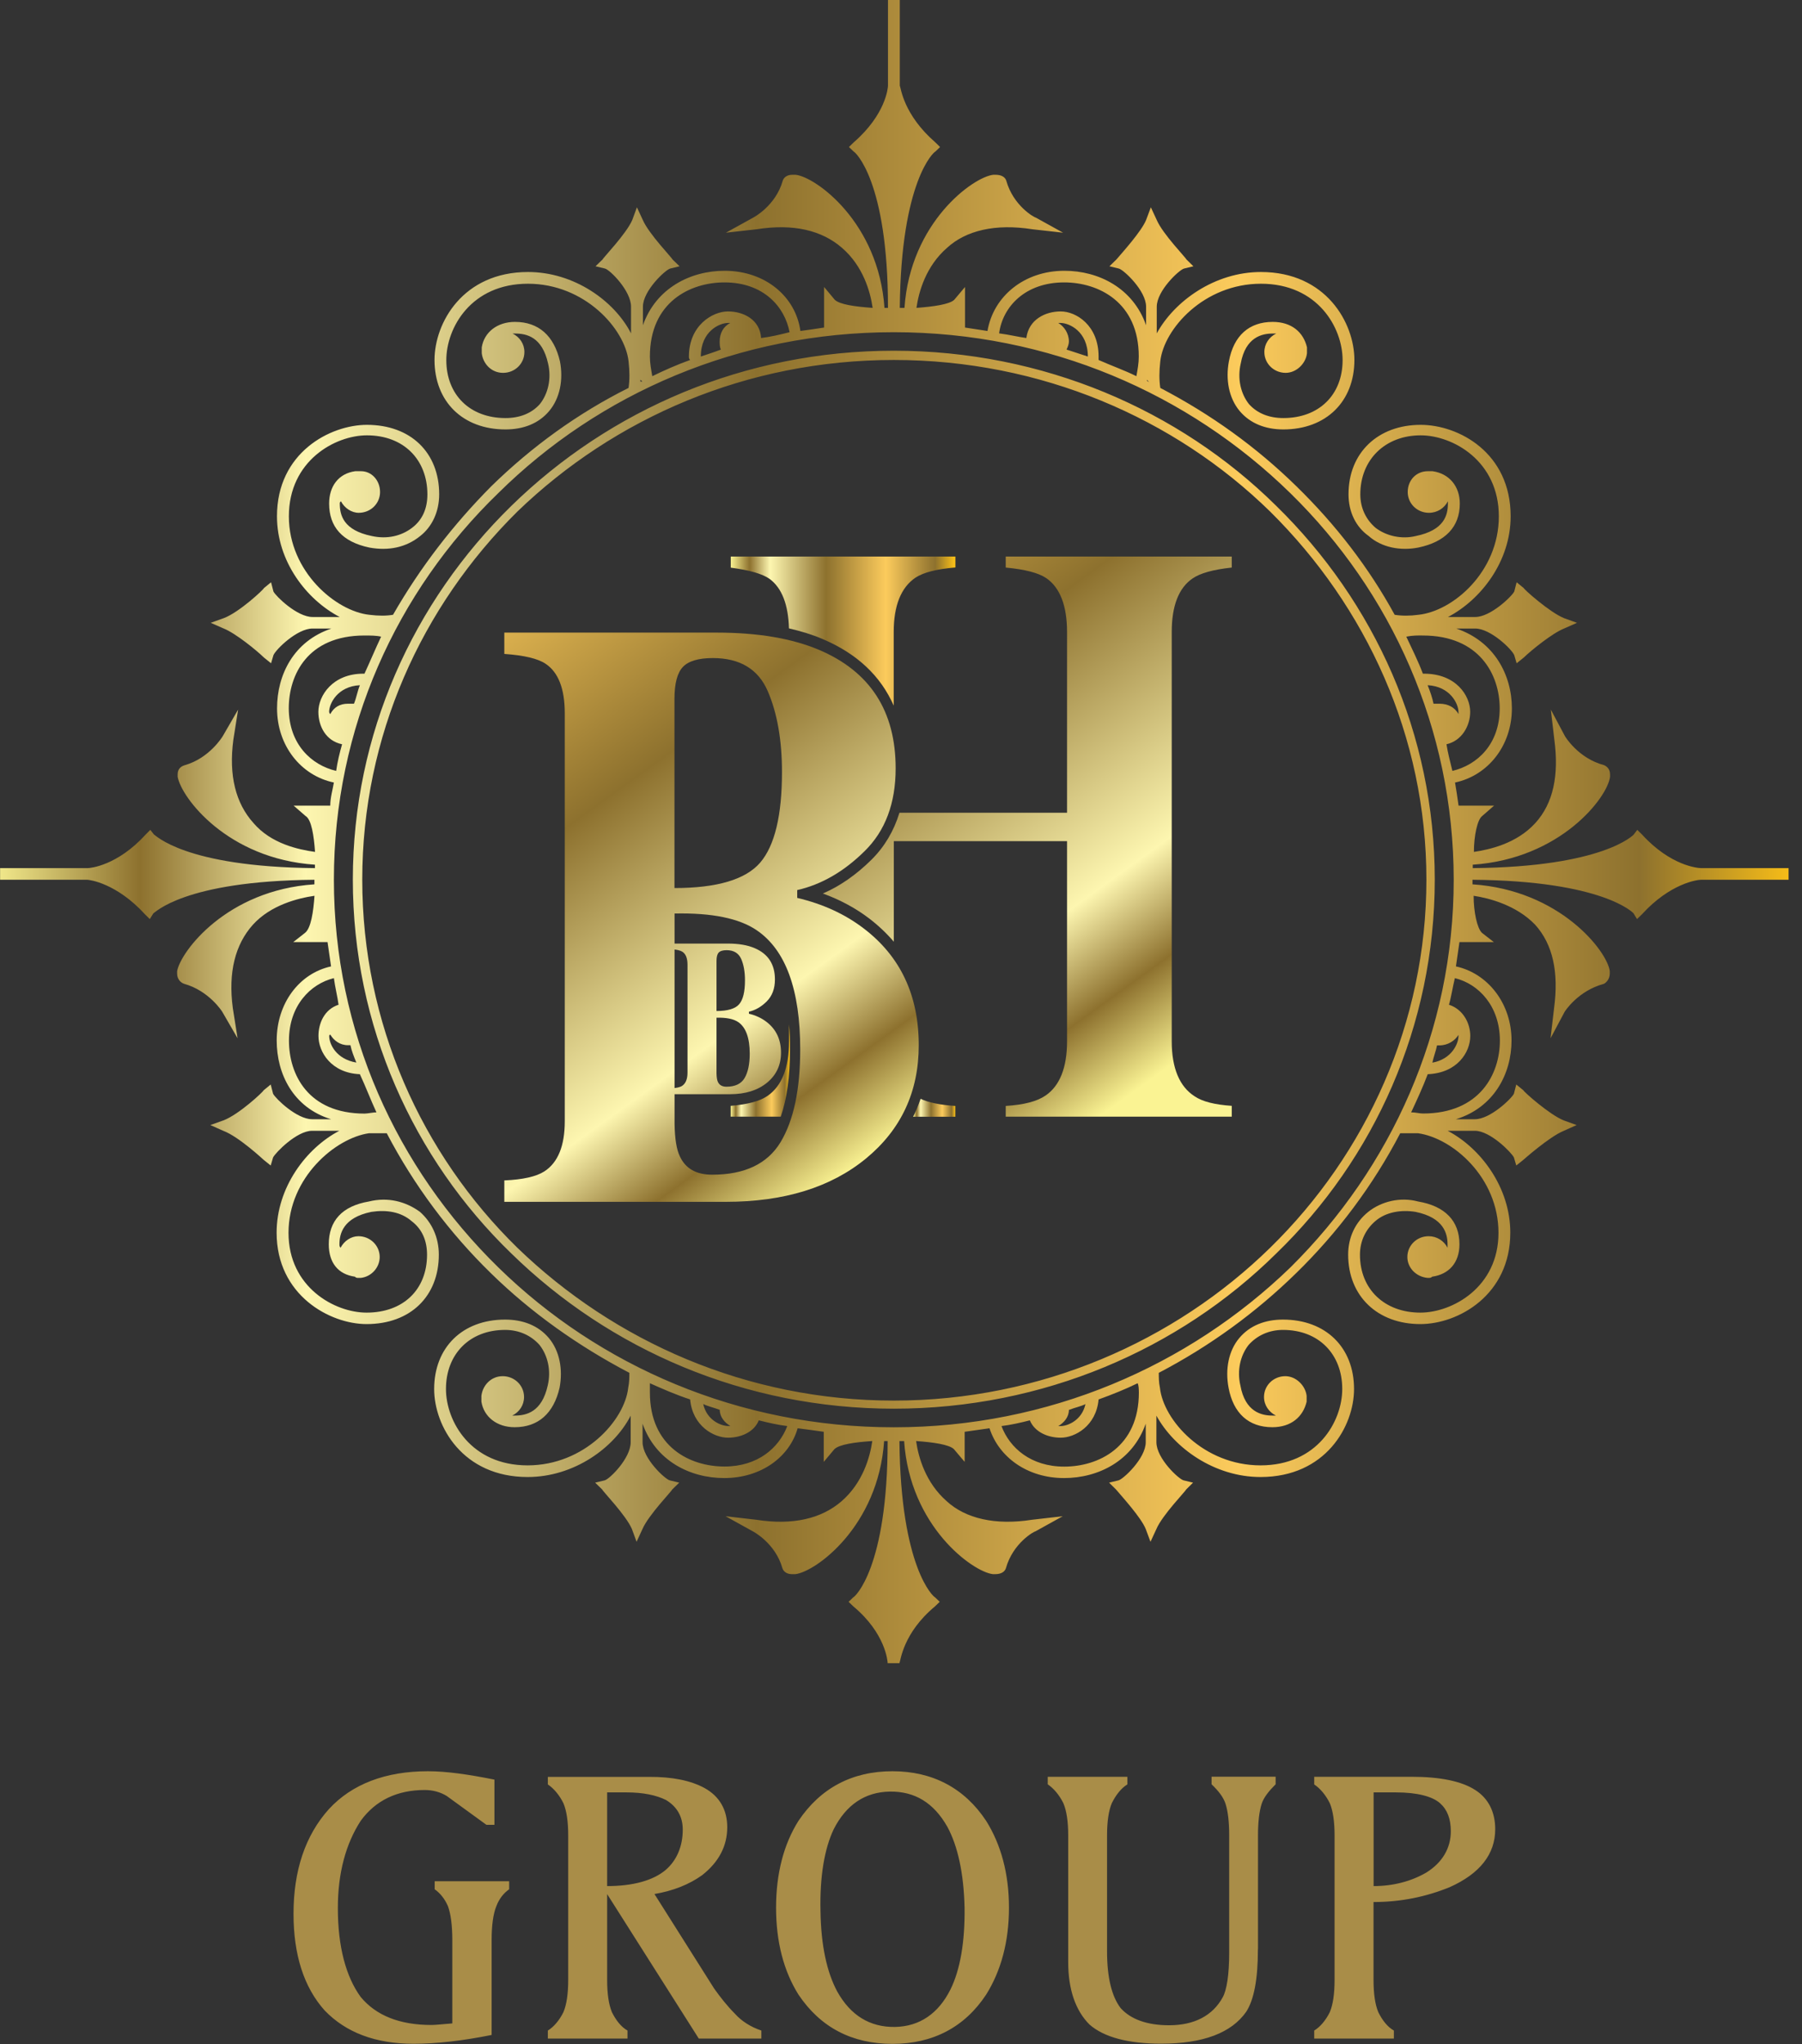
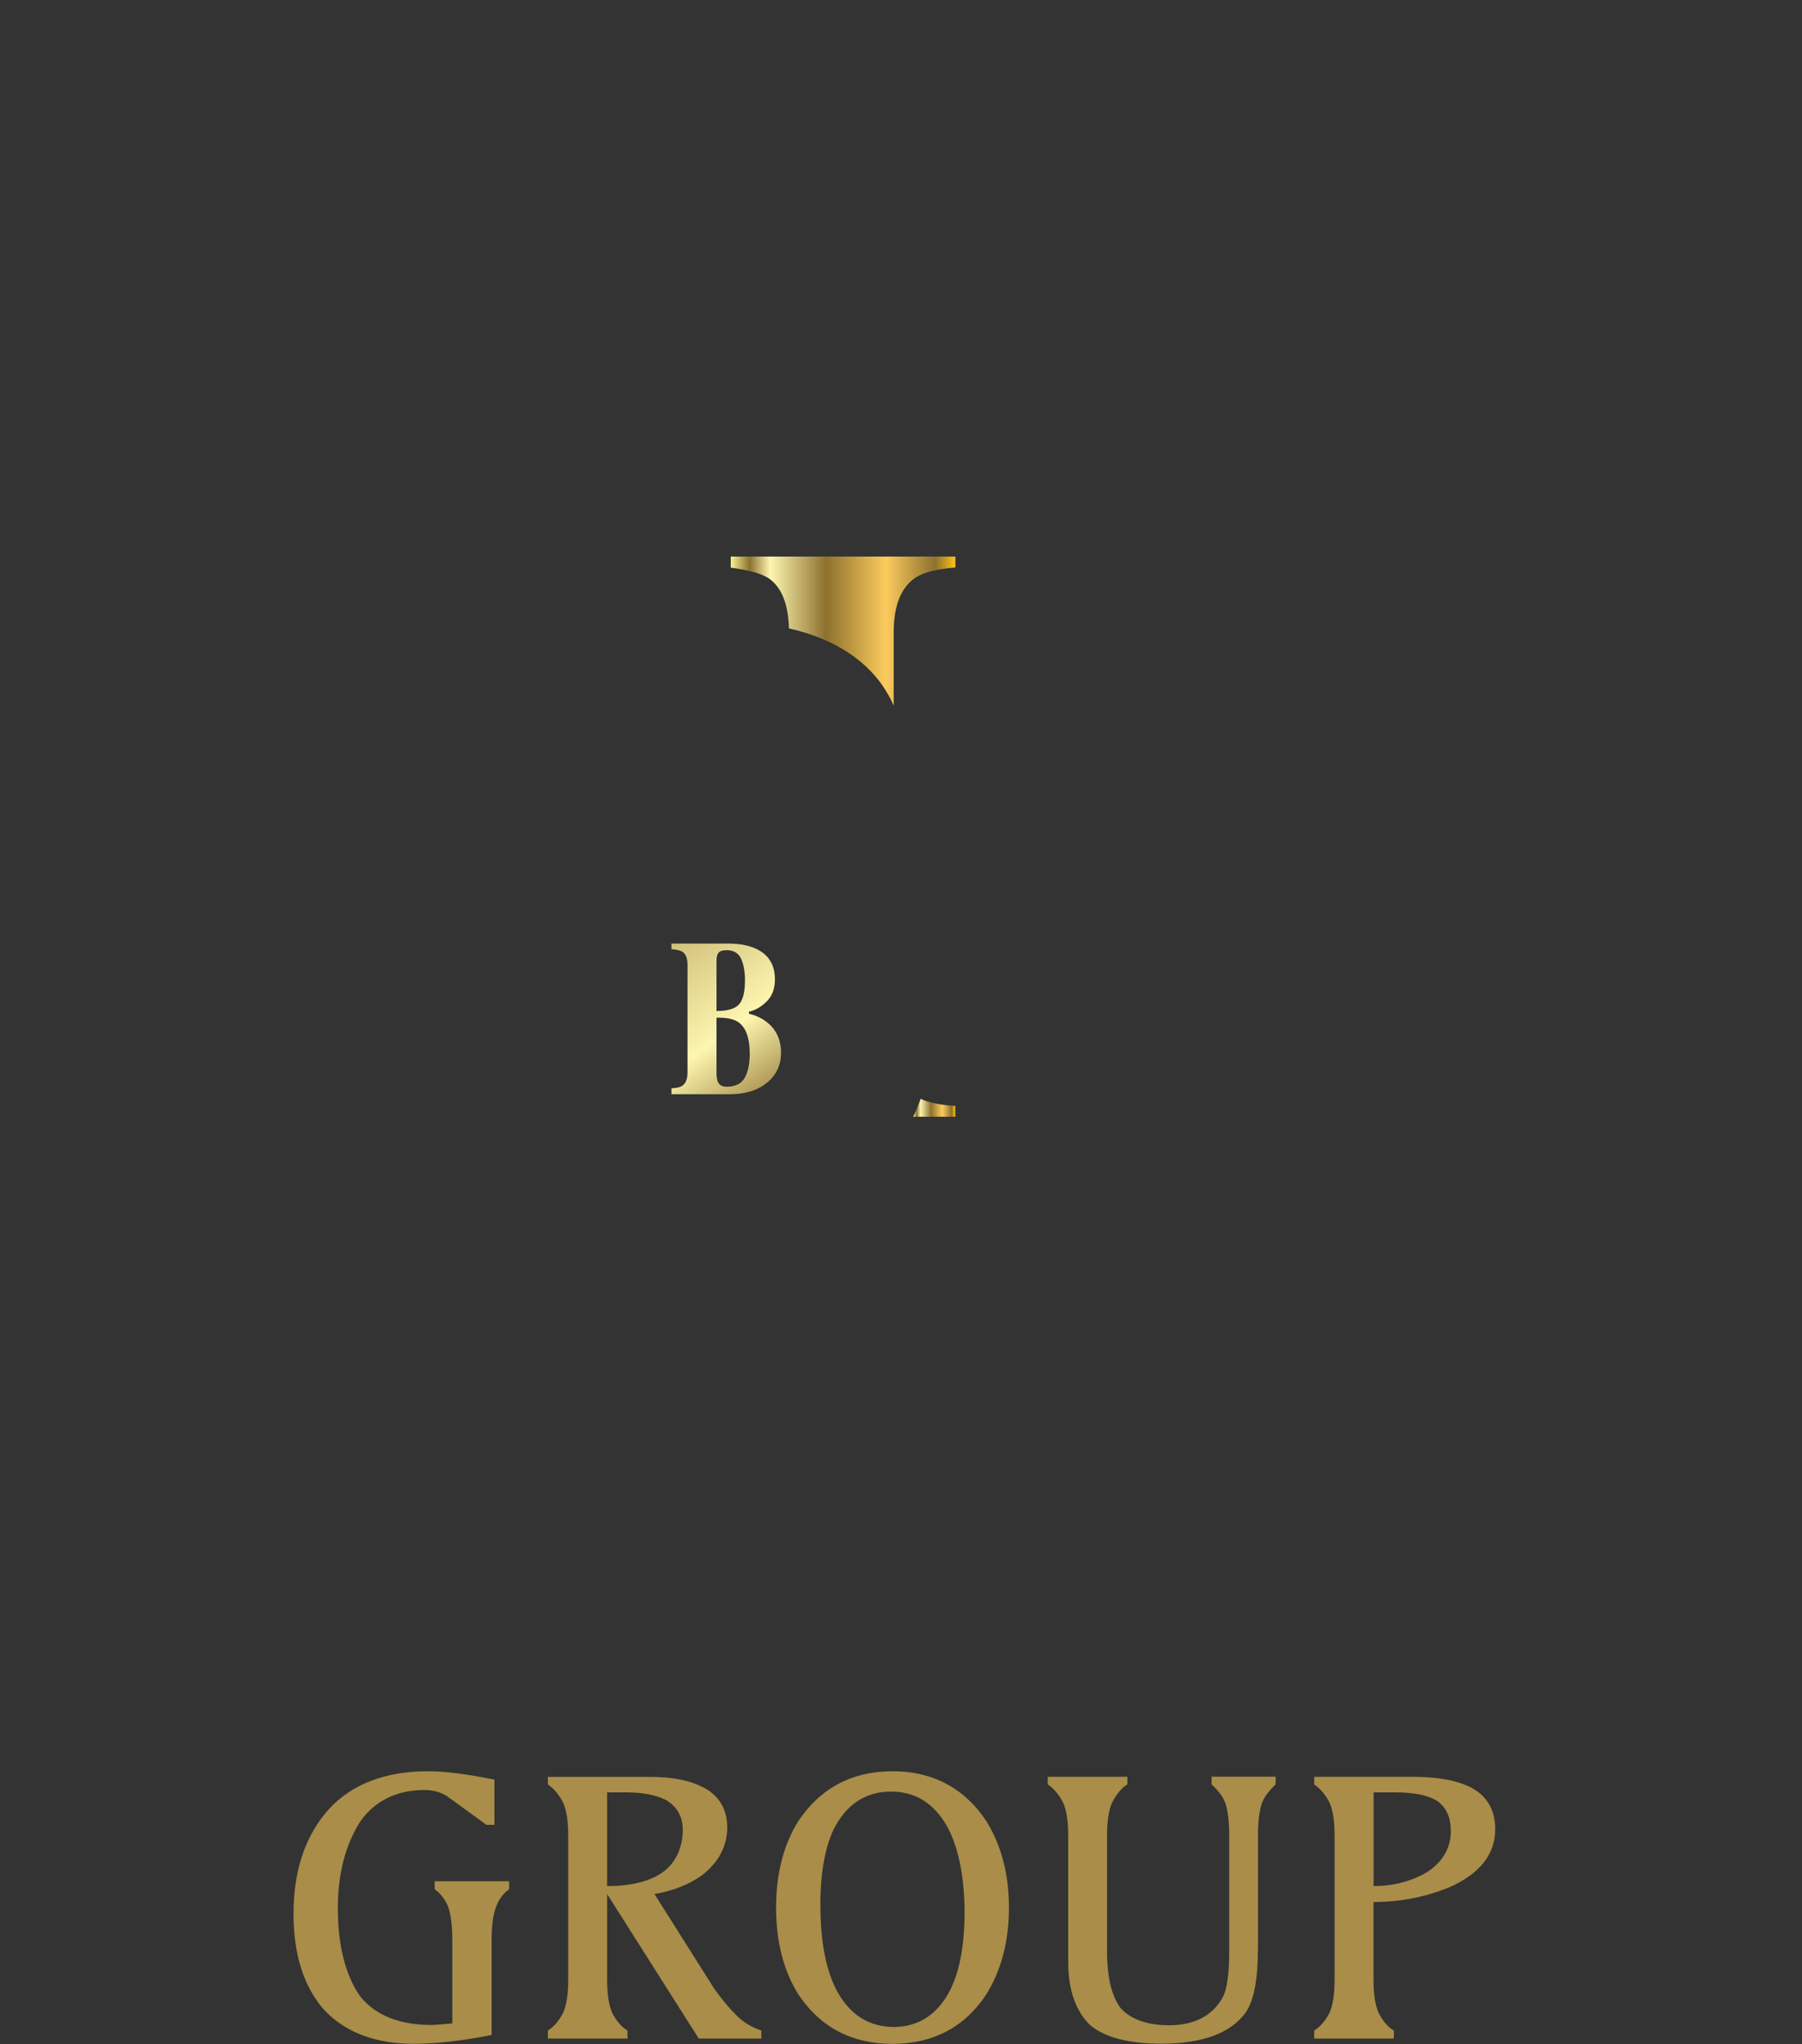
<svg xmlns="http://www.w3.org/2000/svg" width="97px" height="110px" viewBox="0 0 97 110" version="1.1">
  <rect x="0" y="0" width="97" height="110" fill="#333333" stroke="none" />
  <title>D4F03576-6B1A-43F7-9686-030EBD9C1AB8</title>
  <desc>Created with sketchtool.</desc>
  <defs>
    <linearGradient x1="-0.002%" y1="50.006%" x2="100.002%" y2="50.006%" id="linearGradient-1">
      <stop stop-color="#FAF393" offset="0%" />
      <stop stop-color="#8D712E" offset="8.485%" />
      <stop stop-color="#FDF6B0" offset="17.58%" />
      <stop stop-color="#8D712E" offset="42.42%" />
      <stop stop-color="#FCCB5C" offset="69%" />
      <stop stop-color="#8D712E" offset="91%" />
      <stop stop-color="#FFC316" offset="100%" />
    </linearGradient>
    <linearGradient x1="69.594%" y1="101.933%" x2="-24.051%" y2="-76.137%" id="linearGradient-2">
      <stop stop-color="#FAF393" offset="0%" />
      <stop stop-color="#8D712E" offset="8.485%" />
      <stop stop-color="#FDF6B0" offset="17.58%" />
      <stop stop-color="#8D712E" offset="42.42%" />
      <stop stop-color="#FCCB5C" offset="69%" />
      <stop stop-color="#8D712E" offset="91%" />
      <stop stop-color="#FFC316" offset="100%" />
    </linearGradient>
    <linearGradient x1="-0.008%" y1="50.001%" x2="99.984%" y2="50.001%" id="linearGradient-3">
      <stop stop-color="#FAF393" offset="0%" />
      <stop stop-color="#8D712E" offset="8.485%" />
      <stop stop-color="#FDF6B0" offset="17.58%" />
      <stop stop-color="#8D712E" offset="42.42%" />
      <stop stop-color="#FCCB5C" offset="69%" />
      <stop stop-color="#8D712E" offset="91%" />
      <stop stop-color="#FFC316" offset="100%" />
    </linearGradient>
    <linearGradient x1="82.482%" y1="92.04%" x2="-12.435%" y2="-88.915%" id="linearGradient-4">
      <stop stop-color="#FAF393" offset="0%" />
      <stop stop-color="#8D712E" offset="8.485%" />
      <stop stop-color="#FDF6B0" offset="17.58%" />
      <stop stop-color="#8D712E" offset="42.42%" />
      <stop stop-color="#FCCB5C" offset="69%" />
      <stop stop-color="#8D712E" offset="91%" />
      <stop stop-color="#FFC316" offset="100%" />
    </linearGradient>
    <linearGradient x1="0.055%" y1="49.644%" x2="99.913%" y2="49.644%" id="linearGradient-5">
      <stop stop-color="#FAF393" offset="0%" />
      <stop stop-color="#8D712E" offset="8.485%" />
      <stop stop-color="#FDF6B0" offset="17.58%" />
      <stop stop-color="#8D712E" offset="42.42%" />
      <stop stop-color="#FCCB5C" offset="69%" />
      <stop stop-color="#8D712E" offset="91%" />
      <stop stop-color="#FFC316" offset="100%" />
    </linearGradient>
    <linearGradient x1="0.099%" y1="50.032%" x2="100.106%" y2="50.032%" id="linearGradient-6">
      <stop stop-color="#FAF393" offset="0%" />
      <stop stop-color="#8D712E" offset="8.485%" />
      <stop stop-color="#FDF6B0" offset="17.58%" />
      <stop stop-color="#8D712E" offset="42.42%" />
      <stop stop-color="#FCCB5C" offset="69%" />
      <stop stop-color="#8D712E" offset="91%" />
      <stop stop-color="#FFC316" offset="100%" />
    </linearGradient>
    <linearGradient x1="110.265%" y1="178.87%" x2="-244.05%" y2="-494.019%" id="linearGradient-7">
      <stop stop-color="#FAF393" offset="0%" />
      <stop stop-color="#8D712E" offset="8.485%" />
      <stop stop-color="#FDF6B0" offset="17.58%" />
      <stop stop-color="#8D712E" offset="42.42%" />
      <stop stop-color="#FCCB5C" offset="69%" />
      <stop stop-color="#8D712E" offset="91%" />
      <stop stop-color="#FFC316" offset="100%" />
    </linearGradient>
  </defs>
  <g id="Page-1" stroke="none" stroke-width="1" fill="none" fill-rule="evenodd">
    <g id="Home" transform="translate(-52, -56)">
      <g id="Header">
        <g id="logo" transform="translate(52, 56)">
          <g id="Group">
-             <path d="M96.277,46.718 L96.277,47.344 L91.562,47.344 C91.373,47.344 89.907,47.529 88.375,49.213 L88.119,49.46 L87.929,49.147 C87.929,49.147 86.335,47.401 79.263,47.344 L79.263,47.591 C83.978,47.899 86.525,51.201 86.653,52.263 L86.653,52.386 C86.653,52.695 86.458,52.884 86.335,52.946 C84.931,53.321 84.229,54.44 84.229,54.44 L83.465,55.873 L83.655,54.251 C83.911,52.32 83.593,50.826 82.635,49.763 C81.615,48.705 80.15,48.331 79.324,48.207 C79.324,49.08 79.514,49.953 79.77,50.2 L80.411,50.698 L78.561,50.698 C78.499,51.134 78.433,51.571 78.371,52.007 C80.088,52.382 81.364,53.999 81.364,55.991 C81.364,57.799 80.406,59.606 78.371,60.232 L79.391,60.232 C80.221,60.232 81.369,59.113 81.492,58.861 L81.62,58.363 L82.004,58.676 C82.004,58.738 83.404,59.985 84.172,60.294 L84.869,60.545 L84.172,60.858 C83.408,61.166 82.004,62.414 82.004,62.414 L81.62,62.722 L81.492,62.286 C81.369,62.034 80.221,60.853 79.391,60.853 L77.925,60.853 C79.708,61.788 81.298,63.903 81.298,66.337 C81.298,69.695 78.494,71.256 76.455,71.256 C74.163,71.256 72.57,69.762 72.57,67.518 C72.57,66.588 72.954,65.777 73.656,65.213 C74.353,64.658 75.373,64.401 76.331,64.658 C77.792,64.904 78.561,65.711 78.561,66.963 C78.561,67.959 77.987,68.58 77.095,68.704 C77.028,68.77 76.967,68.77 76.9,68.77 L76.839,68.77 C76.203,68.704 75.757,68.206 75.757,67.646 C75.757,67.025 76.265,66.527 76.9,66.527 C77.346,66.527 77.726,66.773 77.92,67.148 L77.92,66.963 C77.92,66.398 77.726,65.53 76.198,65.217 C75.43,65.094 74.605,65.217 74.031,65.715 C73.523,66.152 73.205,66.773 73.205,67.523 C73.205,69.392 74.543,70.639 76.455,70.639 C78.176,70.639 80.662,69.273 80.662,66.346 C80.662,63.353 78.176,61.238 76.331,60.986 L75.373,60.986 C73.912,63.79 71.996,66.346 69.766,68.519 C67.599,70.639 65.118,72.446 62.376,73.879 C62.376,74.13 62.376,74.377 62.438,74.685 C62.627,76.431 64.795,78.859 67.855,78.859 C70.914,78.859 72.252,76.492 72.252,74.747 C72.252,72.873 70.981,71.569 69.064,71.569 C68.301,71.569 67.66,71.877 67.214,72.375 C66.768,72.94 66.579,73.751 66.768,74.557 C67.025,75.99 67.916,76.179 68.49,76.179 L68.68,76.179 C68.301,75.99 68.04,75.615 68.04,75.179 C68.04,74.557 68.552,74.059 69.188,74.059 C69.757,74.059 70.269,74.557 70.335,75.117 L70.335,75.179 L70.335,75.43 C70.146,76.241 69.505,76.806 68.49,76.806 C67.214,76.806 66.389,76.056 66.133,74.685 C65.943,73.689 66.133,72.693 66.707,72.01 C67.281,71.327 68.106,71.014 69.064,71.014 C71.36,71.014 72.887,72.508 72.887,74.752 C72.887,76.744 71.36,79.486 67.855,79.486 C65.369,79.486 63.201,77.925 62.248,76.184 L62.248,77.612 C62.248,78.485 63.458,79.609 63.714,79.666 L64.221,79.789 L63.842,80.164 C63.842,80.226 62.566,81.535 62.248,82.284 L61.93,82.972 L61.674,82.284 C61.423,81.663 60.398,80.543 60.08,80.164 L59.701,79.789 L60.208,79.666 C60.46,79.604 61.674,78.485 61.674,77.612 L61.674,76.616 C60.972,78.613 59.127,79.542 57.277,79.542 C55.304,79.542 53.771,78.423 53.264,76.862 C52.818,76.929 52.372,76.986 51.926,77.052 L51.926,78.67 L51.348,77.987 C51.096,77.735 50.204,77.612 49.313,77.55 C49.436,78.418 49.82,79.789 50.963,80.79 C51.983,81.724 53.577,82.094 55.55,81.786 L57.206,81.596 L55.74,82.408 C55.674,82.408 54.53,83.029 54.146,84.395 C54.085,84.585 53.89,84.713 53.572,84.713 L53.444,84.713 C52.363,84.585 48.985,82.161 48.668,77.55 L48.416,77.55 C48.478,84.4 50.266,85.956 50.328,85.956 L50.584,86.202 L50.328,86.449 C48.606,87.881 48.478,89.376 48.416,89.504 L47.781,89.504 C47.781,89.376 47.652,87.881 45.935,86.449 L45.679,86.202 L45.935,85.956 C45.997,85.956 47.781,84.395 47.781,77.55 L47.591,77.55 C47.273,82.161 43.896,84.589 42.814,84.713 L42.624,84.713 C42.368,84.713 42.179,84.585 42.117,84.395 C41.733,83.029 40.523,82.408 40.523,82.408 L39.057,81.596 L40.713,81.786 C42.686,82.094 44.218,81.724 45.3,80.79 C46.448,79.789 46.827,78.423 46.955,77.55 C46.002,77.612 45.172,77.735 44.915,77.987 L44.342,78.67 L44.342,77.052 C43.896,76.986 43.45,76.929 42.937,76.862 C42.492,78.418 40.959,79.542 38.986,79.542 C37.141,79.542 35.291,78.613 34.589,76.616 L34.589,77.612 C34.589,78.485 35.803,79.609 36.055,79.666 L36.562,79.789 L36.178,80.164 C36.178,80.226 34.907,81.535 34.584,82.284 L34.266,82.972 L34.015,82.284 C33.697,81.539 32.421,80.23 32.421,80.164 L32.037,79.789 L32.549,79.666 C32.806,79.604 33.949,78.485 33.949,77.612 L33.949,76.184 C33.057,77.925 30.889,79.486 28.404,79.486 C24.903,79.486 23.371,76.744 23.371,74.752 C23.371,72.508 24.898,71.014 27.189,71.014 C28.143,71.014 28.973,71.327 29.547,72.01 C30.121,72.698 30.31,73.689 30.121,74.685 C29.803,76.061 28.973,76.806 27.702,76.806 C26.743,76.806 26.041,76.241 25.913,75.43 L25.913,75.179 L25.913,75.117 C25.98,74.557 26.426,74.059 27.061,74.059 C27.697,74.059 28.209,74.557 28.209,75.179 C28.209,75.62 27.958,75.99 27.574,76.179 L27.702,76.179 C28.337,76.179 29.167,75.99 29.485,74.557 C29.675,73.751 29.485,72.94 29.039,72.375 C28.593,71.877 27.958,71.569 27.189,71.569 C25.278,71.569 24.006,72.873 24.006,74.747 C24.006,76.488 25.344,78.859 28.399,78.859 C31.458,78.859 33.626,76.431 33.816,74.685 C33.878,74.377 33.878,74.125 33.878,73.879 C31.141,72.446 28.589,70.639 26.426,68.519 C24.196,66.346 22.285,63.79 20.819,60.986 L19.861,60.986 C18.077,61.238 15.53,63.353 15.53,66.346 C15.53,69.273 18.016,70.639 19.733,70.639 C21.711,70.639 22.987,69.396 22.987,67.523 C22.987,66.773 22.73,66.152 22.157,65.715 C21.583,65.217 20.819,65.094 19.989,65.217 C18.461,65.53 18.272,66.403 18.272,66.963 C18.272,67.025 18.272,67.086 18.333,67.148 C18.528,66.773 18.907,66.527 19.292,66.527 C19.927,66.527 20.439,67.025 20.439,67.646 C20.439,68.21 19.994,68.708 19.42,68.77 L19.353,68.77 L19.292,68.77 C19.225,68.77 19.163,68.77 19.102,68.704 C18.205,68.58 17.698,67.959 17.698,66.963 C17.698,65.715 18.4,64.904 19.861,64.658 C20.881,64.406 21.839,64.658 22.602,65.213 C23.243,65.777 23.622,66.588 23.622,67.518 C23.622,69.762 22.09,71.256 19.733,71.256 C17.755,71.256 14.89,69.7 14.89,66.337 C14.89,63.903 16.479,61.788 18.267,60.853 L16.801,60.853 C15.971,60.853 14.828,62.034 14.7,62.286 L14.572,62.722 L14.188,62.414 C14.188,62.414 12.85,61.166 12.025,60.858 L11.323,60.545 L12.025,60.294 C12.855,59.985 14.188,58.738 14.188,58.676 L14.572,58.363 L14.7,58.861 C14.828,59.113 15.971,60.232 16.801,60.232 L17.821,60.232 C15.786,59.606 14.894,57.803 14.894,55.991 C14.894,53.999 16.104,52.382 17.821,52.007 C17.755,51.571 17.698,51.134 17.631,50.698 L15.786,50.698 L16.422,50.2 C16.74,49.948 16.868,49.075 16.929,48.207 C16.038,48.335 14.572,48.705 13.614,49.763 C12.66,50.826 12.276,52.32 12.532,54.251 L12.788,55.873 L11.958,54.44 C11.958,54.44 11.256,53.321 9.918,52.946 C9.724,52.884 9.534,52.695 9.534,52.386 L9.534,52.263 C9.724,51.201 12.21,47.899 16.925,47.591 L16.925,47.344 C9.852,47.406 8.325,49.147 8.258,49.147 L8.064,49.46 L7.812,49.213 C6.28,47.529 4.819,47.344 4.691,47.344 L0.005,47.344 L0.005,46.718 L4.72,46.718 C4.848,46.718 6.309,46.595 7.841,44.911 L8.092,44.659 L8.287,44.911 C8.353,44.911 9.881,46.652 16.953,46.718 L16.953,46.533 C12.238,46.22 9.752,42.918 9.563,41.799 L9.563,41.676 C9.563,41.363 9.752,41.239 9.947,41.178 C11.28,40.803 11.987,39.622 11.987,39.622 L12.817,38.189 L12.561,39.807 C12.304,41.737 12.689,43.232 13.642,44.289 C14.596,45.409 16.066,45.722 16.958,45.845 C16.896,44.972 16.768,44.104 16.45,43.915 L15.805,43.355 L17.778,43.355 C17.778,42.918 17.911,42.482 17.973,42.112 C16.189,41.737 14.913,40.12 14.913,38.123 C14.913,36.316 15.805,34.508 17.84,33.825 L16.82,33.825 C15.99,33.825 14.847,34.95 14.719,35.258 L14.591,35.694 L14.207,35.386 C13.827,35.011 12.679,34.077 12.044,33.825 L11.342,33.517 L12.044,33.266 C12.874,32.957 14.207,31.71 14.207,31.648 L14.591,31.335 L14.719,31.833 C14.847,32.085 15.99,33.204 16.82,33.204 L18.286,33.204 C16.498,32.27 14.909,30.216 14.909,27.782 C14.909,24.357 17.774,22.863 19.752,22.863 C22.109,22.863 23.641,24.357 23.641,26.601 C23.641,27.536 23.262,28.342 22.621,28.845 C21.858,29.466 20.904,29.656 19.88,29.466 C18.419,29.158 17.717,28.347 17.717,27.099 C17.717,26.165 18.224,25.482 19.121,25.358 L19.31,25.358 L19.372,25.358 L19.439,25.358 C20.008,25.358 20.458,25.856 20.458,26.478 C20.458,27.099 19.951,27.597 19.31,27.597 C18.926,27.597 18.547,27.346 18.352,26.976 C18.291,27.038 18.291,27.038 18.291,27.099 C18.291,27.721 18.48,28.532 20.008,28.845 C20.838,29.03 21.602,28.845 22.176,28.408 C22.749,27.977 23.006,27.351 23.006,26.606 C23.006,24.737 21.73,23.428 19.752,23.428 C18.034,23.428 15.549,24.799 15.549,27.787 C15.549,30.775 18.096,32.896 19.88,33.085 C20.392,33.147 20.776,33.147 21.156,33.085 C22.621,30.529 24.405,28.223 26.445,26.169 C28.612,24.049 31.098,22.242 33.835,20.876 C33.897,20.439 33.897,20.003 33.835,19.443 C33.64,17.698 31.477,15.269 28.418,15.269 C25.363,15.269 24.025,17.636 24.025,19.382 C24.025,21.246 25.297,22.498 27.208,22.498 C27.977,22.498 28.612,22.247 29.058,21.749 C29.504,21.189 29.694,20.378 29.504,19.567 C29.186,18.134 28.356,17.949 27.721,17.949 L27.592,17.949 C27.977,18.139 28.228,18.509 28.228,18.945 C28.228,19.567 27.721,20.065 27.08,20.065 C26.44,20.065 25.999,19.567 25.932,19.007 L25.932,18.945 L25.932,18.694 C26.06,17.883 26.762,17.323 27.721,17.323 C28.992,17.323 29.822,18.068 30.14,19.439 C30.334,20.435 30.14,21.431 29.566,22.114 C28.992,22.802 28.162,23.11 27.208,23.11 C24.917,23.11 23.39,21.616 23.39,19.372 C23.39,17.375 24.917,14.638 28.423,14.638 C30.908,14.638 33.076,16.199 33.968,17.94 L33.968,16.507 C33.968,15.639 32.824,14.515 32.568,14.453 L32.056,14.33 L32.44,13.96 C32.44,13.898 33.712,12.589 34.034,11.84 L34.285,11.157 L34.603,11.84 C34.926,12.589 36.197,13.898 36.197,13.96 L36.581,14.33 L36.074,14.453 C35.818,14.52 34.608,15.644 34.608,16.507 L34.608,17.503 C35.31,15.511 37.16,14.572 39.005,14.572 C41.173,14.572 42.828,15.943 43.085,17.812 C43.53,17.75 43.976,17.688 44.361,17.627 L44.361,15.445 L44.934,16.132 C45.191,16.384 46.016,16.502 46.974,16.569 C46.846,15.696 46.467,14.325 45.319,13.334 C44.237,12.395 42.705,12.025 40.732,12.338 L39.076,12.523 L40.542,11.712 C40.542,11.712 41.752,11.09 42.136,9.719 C42.197,9.53 42.392,9.406 42.643,9.406 L42.833,9.406 C43.915,9.53 47.292,11.958 47.61,16.569 L47.799,16.569 C47.799,9.719 46.016,8.159 45.954,8.159 L45.698,7.912 L45.954,7.661 C47.676,6.166 47.799,4.734 47.799,4.606 L47.799,0 L48.435,0 L48.435,4.606 C48.497,4.734 48.625,6.162 50.347,7.661 L50.603,7.912 L50.347,8.159 C50.285,8.159 48.497,9.715 48.435,16.569 L48.687,16.569 C49.004,11.958 52.382,9.53 53.463,9.406 L53.591,9.406 C53.909,9.406 54.103,9.53 54.165,9.719 C54.549,11.09 55.693,11.712 55.759,11.712 L57.225,12.523 L55.569,12.338 C53.591,12.025 52.002,12.399 50.982,13.334 C49.839,14.325 49.455,15.701 49.332,16.569 C50.223,16.502 51.11,16.384 51.367,16.132 L51.945,15.445 L51.945,17.627 C52.325,17.688 52.771,17.75 53.155,17.812 C53.473,15.943 55.133,14.572 57.296,14.572 C59.146,14.572 60.991,15.506 61.693,17.503 L61.693,16.507 C61.693,15.639 60.483,14.515 60.227,14.453 L59.72,14.33 L60.099,13.96 C60.417,13.585 61.437,12.461 61.693,11.84 L61.949,11.157 L62.267,11.84 C62.585,12.589 63.861,13.898 63.861,13.96 L64.24,14.33 L63.733,14.453 C63.476,14.52 62.267,15.644 62.267,16.507 L62.267,17.94 C63.22,16.199 65.388,14.638 67.874,14.638 C71.379,14.638 72.906,17.38 72.906,19.372 C72.906,21.611 71.379,23.11 69.083,23.11 C68.13,23.11 67.3,22.797 66.726,22.114 C66.152,21.426 65.962,20.43 66.152,19.439 C66.408,18.068 67.233,17.323 68.509,17.323 C69.529,17.323 70.165,17.883 70.354,18.694 L70.354,18.945 L70.354,19.007 C70.293,19.567 69.781,20.065 69.207,20.065 C68.571,20.065 68.059,19.567 68.059,18.945 C68.059,18.509 68.315,18.134 68.699,17.949 L68.509,17.949 C67.935,17.949 67.044,18.139 66.787,19.567 C66.598,20.378 66.787,21.189 67.233,21.749 C67.679,22.247 68.32,22.498 69.083,22.498 C70.995,22.498 72.271,21.251 72.271,19.382 C72.271,17.636 70.933,15.269 67.874,15.269 C64.814,15.269 62.651,17.698 62.457,19.443 C62.395,20.003 62.395,20.439 62.457,20.876 C65.198,22.308 67.618,24.049 69.785,26.169 C71.891,28.223 73.675,30.529 75.074,33.085 C75.454,33.147 75.904,33.147 76.35,33.085 C78.2,32.896 80.681,30.78 80.681,27.787 C80.681,24.799 78.195,23.428 76.473,23.428 C74.562,23.428 73.224,24.737 73.224,26.606 C73.224,27.351 73.542,27.977 74.05,28.408 C74.624,28.845 75.449,29.034 76.217,28.845 C77.745,28.532 77.939,27.721 77.939,27.099 L77.939,26.976 C77.745,27.351 77.365,27.597 76.919,27.597 C76.284,27.597 75.776,27.099 75.776,26.478 C75.776,25.856 76.222,25.358 76.858,25.358 L76.919,25.358 L77.114,25.358 C78.006,25.482 78.58,26.169 78.58,27.099 C78.58,28.347 77.811,29.158 76.35,29.466 C75.392,29.656 74.372,29.466 73.675,28.845 C72.973,28.347 72.589,27.536 72.589,26.601 C72.589,24.357 74.182,22.863 76.473,22.863 C78.513,22.863 81.317,24.357 81.317,27.782 C81.317,30.211 79.723,32.27 77.944,33.204 L79.41,33.204 C80.24,33.204 81.388,32.085 81.511,31.833 L81.639,31.335 L82.023,31.648 C82.023,31.71 83.423,32.957 84.191,33.266 L84.888,33.517 L84.191,33.825 C83.555,34.077 82.408,35.011 82.023,35.386 L81.639,35.694 L81.511,35.258 C81.388,34.95 80.24,33.825 79.41,33.825 L78.39,33.825 C80.429,34.513 81.383,36.316 81.383,38.123 C81.383,40.12 80.107,41.733 78.323,42.112 C78.39,42.487 78.451,42.918 78.513,43.355 L80.425,43.355 L79.784,43.915 C79.528,44.104 79.339,44.972 79.339,45.845 C80.164,45.722 81.63,45.409 82.649,44.289 C83.608,43.232 83.925,41.733 83.669,39.807 L83.48,38.189 L84.243,39.622 C84.243,39.622 84.945,40.808 86.349,41.178 C86.477,41.239 86.667,41.367 86.667,41.676 L86.667,41.799 C86.539,42.918 83.992,46.22 79.277,46.533 L79.277,46.718 C86.349,46.656 87.943,44.911 87.943,44.911 L88.133,44.659 L88.389,44.911 C89.921,46.59 91.382,46.718 91.577,46.718 L96.277,46.718 Z M53.781,17.94 C54.293,18.006 54.801,18.129 55.247,18.191 C55.375,17.195 56.266,16.759 57.097,16.759 C57.927,16.759 59.136,17.508 59.136,19.187 L59.136,19.372 C59.834,19.685 60.536,19.927 61.171,20.245 C61.238,19.87 61.299,19.557 61.299,19.187 C61.299,16.26 59.132,15.198 57.282,15.198 C55.185,15.198 53.971,16.507 53.781,17.94 Z M57.41,18.812 C57.794,18.936 58.173,19.059 58.558,19.187 C58.558,17.816 57.538,17.38 57.092,17.38 L56.964,17.38 C57.282,17.565 57.538,17.94 57.538,18.376 C57.542,18.499 57.476,18.684 57.41,18.812 Z M61.745,20.496 L61.845,20.563 L61.745,20.435 L61.745,20.496 Z M75.7,34.262 C76.018,34.945 76.336,35.571 76.592,36.254 L76.654,36.254 C78.376,36.254 79.139,37.435 79.139,38.308 C79.139,39.057 78.693,39.864 77.863,40.053 C77.93,40.49 78.058,40.988 78.181,41.486 C79.514,41.173 80.728,40.053 80.728,38.123 C80.728,36.316 79.642,34.2 76.587,34.2 C76.341,34.195 76.018,34.195 75.7,34.262 Z M76.848,36.875 C76.976,37.184 77.104,37.563 77.166,37.871 L77.489,37.871 C77.934,37.871 78.314,38.061 78.508,38.431 L78.508,38.308 C78.504,37.871 78.058,36.937 76.848,36.875 Z M78.314,52.638 C78.191,53.136 78.124,53.634 77.996,54.07 C78.76,54.317 79.144,55.066 79.144,55.749 C79.144,56.622 78.447,57.746 76.853,57.808 C76.597,58.491 76.279,59.179 75.961,59.862 C76.213,59.862 76.407,59.924 76.597,59.924 C79.652,59.924 80.738,57.803 80.738,55.996 C80.733,54.132 79.585,52.946 78.314,52.638 Z M77.356,56.252 C77.294,56.565 77.166,56.874 77.104,57.187 C78.124,57.002 78.508,56.186 78.508,55.754 L78.508,55.693 C78.319,56.006 77.934,56.257 77.489,56.257 L77.356,56.257 L77.356,56.252 Z M61.238,74.439 C60.602,74.752 59.834,75.06 59.136,75.311 C59.008,76.744 57.86,77.37 57.097,77.37 C56.395,77.37 55.693,77.062 55.436,76.436 C54.929,76.564 54.417,76.682 53.909,76.744 C54.355,77.93 55.503,78.926 57.286,78.926 C59.136,78.926 61.304,77.873 61.304,74.941 C61.299,74.752 61.299,74.562 61.238,74.439 Z M58.429,75.563 C58.173,75.691 57.856,75.748 57.538,75.876 C57.538,76.251 57.282,76.564 56.964,76.744 L57.092,76.744 C57.476,76.744 58.24,76.431 58.429,75.563 Z M42.378,76.744 C41.87,76.682 41.358,76.564 40.846,76.436 C40.594,77.062 39.892,77.37 39.19,77.37 C38.426,77.37 37.279,76.744 37.15,75.311 C36.387,75.06 35.685,74.752 34.983,74.439 L34.983,74.937 C34.983,77.868 37.15,78.921 38.996,78.921 C40.784,78.921 41.927,77.925 42.378,76.744 Z M38.744,75.871 C38.426,75.748 38.109,75.686 37.853,75.558 C38.047,76.431 38.811,76.739 39.19,76.739 L39.318,76.739 C39,76.559 38.744,76.246 38.744,75.871 Z M20.264,59.862 C19.946,59.174 19.69,58.491 19.372,57.808 C17.84,57.746 17.143,56.622 17.143,55.749 C17.143,55.066 17.461,54.317 18.224,54.07 C18.167,53.634 18.039,53.136 17.973,52.638 C16.697,52.951 15.554,54.132 15.554,56.001 C15.554,57.808 16.574,59.928 19.628,59.928 C19.818,59.924 20.074,59.862 20.264,59.862 Z M19.182,57.182 C19.054,56.869 18.926,56.561 18.865,56.248 L18.737,56.248 C18.295,56.248 17.973,55.996 17.783,55.683 C17.721,55.683 17.721,55.745 17.721,55.745 C17.717,56.186 18.096,56.997 19.182,57.182 Z M18.096,41.486 C18.163,40.988 18.291,40.49 18.414,40.053 C17.522,39.868 17.138,39.057 17.138,38.308 C17.138,37.435 17.906,36.254 19.557,36.254 L19.619,36.254 C19.937,35.566 20.193,34.945 20.515,34.262 C20.259,34.2 19.941,34.2 19.619,34.2 C16.559,34.2 15.544,36.316 15.544,38.123 C15.554,40.053 16.763,41.173 18.096,41.486 Z M19.054,37.871 C19.182,37.563 19.244,37.184 19.372,36.875 C18.163,36.937 17.717,37.871 17.717,38.308 C17.717,38.308 17.717,38.37 17.778,38.431 C17.973,38.061 18.291,37.871 18.732,37.871 L19.054,37.871 Z M34.475,20.535 L34.575,20.535 L34.475,20.435 L34.475,20.535 Z M35.111,20.245 C35.751,19.932 36.448,19.624 37.15,19.372 C37.084,19.31 37.084,19.249 37.084,19.187 C37.084,17.508 38.36,16.759 39.185,16.759 C40.016,16.759 40.907,17.195 40.969,18.191 C41.481,18.129 41.989,18.006 42.501,17.878 C42.245,16.507 41.097,15.198 38.996,15.198 C37.15,15.198 34.983,16.256 34.983,19.187 C34.983,19.557 35.049,19.87 35.111,20.245 Z M37.724,19.187 C38.109,19.059 38.488,18.936 38.806,18.812 C38.74,18.689 38.74,18.504 38.74,18.376 C38.74,17.94 38.934,17.565 39.313,17.38 L39.185,17.38 C38.744,17.38 37.724,17.816 37.724,19.187 Z M48.113,18.874 C56.138,18.874 63.467,22.052 68.694,27.218 C73.983,32.388 77.232,39.494 77.232,47.339 C77.232,55.185 73.983,62.352 68.694,67.461 C63.467,72.627 56.143,75.809 48.113,75.809 C40.082,75.809 32.82,72.627 27.531,67.461 C22.242,62.352 18.993,55.19 18.993,47.339 C18.993,39.494 22.242,32.388 27.531,27.218 C32.82,22.052 40.082,18.874 48.113,18.874 Z M68.372,27.531 C63.211,22.484 56.01,19.372 48.113,19.372 C40.21,19.372 33.076,22.489 27.849,27.531 C22.688,32.639 19.5,39.617 19.5,47.339 C19.5,55.062 22.688,62.101 27.849,67.148 C33.071,72.195 40.21,75.373 48.113,75.373 C56.01,75.373 63.211,72.195 68.372,67.148 C73.533,62.101 76.782,55.066 76.782,47.339 C76.782,39.617 73.533,32.639 68.372,27.531 Z M69.453,26.535 C63.975,21.179 56.456,17.878 48.108,17.878 C39.759,17.878 32.241,21.179 26.824,26.535 C21.35,31.828 17.973,39.181 17.973,47.344 C17.973,55.503 21.35,62.855 26.829,68.21 C32.246,73.509 39.764,76.81 48.113,76.81 C56.456,76.81 63.979,73.509 69.458,68.21 C74.87,62.855 78.252,55.503 78.252,47.344 C78.248,39.181 74.87,31.828 69.453,26.535 Z" id="Shape" fill="url(#linearGradient-1)" />
-             <path d="M27.147,63.524 C28.147,63.481 28.864,63.32 29.3,63.04 C30.035,62.566 30.401,61.665 30.401,60.336 L30.401,38.384 C30.401,37.065 30.054,36.178 29.371,35.723 C28.959,35.443 28.219,35.267 27.147,35.191 L27.147,34.044 L38.592,34.044 C40.798,34.044 42.629,34.357 44.09,34.973 C46.837,36.14 48.212,38.265 48.212,41.348 C48.212,43.222 47.657,44.712 46.538,45.807 C45.423,46.908 44.213,47.605 42.914,47.899 L42.914,48.321 C44.285,48.644 45.48,49.189 46.49,49.962 C48.468,51.466 49.455,53.563 49.455,56.248 C49.455,58.757 48.506,60.787 46.618,62.343 C44.726,63.899 42.207,64.677 39.062,64.677 L27.147,64.677 L27.147,63.524 Z M40.922,46.419 C41.704,45.504 42.093,43.881 42.093,41.548 C42.093,39.826 41.837,38.37 41.325,37.188 C40.812,36.007 39.826,35.414 38.37,35.414 C37.596,35.414 37.06,35.576 36.762,35.889 C36.458,36.207 36.306,36.781 36.306,37.606 L36.306,47.79 C38.602,47.79 40.139,47.33 40.922,46.419 Z M36.6,62.238 C36.904,62.888 37.478,63.216 38.336,63.216 C40.087,63.216 41.31,62.632 42.017,61.465 C42.719,60.298 43.075,58.638 43.075,56.485 C43.075,53.269 42.297,51.129 40.741,50.067 C39.802,49.422 38.327,49.118 36.311,49.161 L36.311,60.488 C36.325,61.29 36.42,61.873 36.6,62.238 Z" id="Shape" fill="url(#linearGradient-2)" fill-rule="nonzero" />
            <path d="M42.468,33.816 C43.122,33.968 43.73,34.153 44.28,34.39 C46.125,35.172 47.406,36.373 48.108,37.976 L48.108,34.01 C48.108,32.592 48.502,31.61 49.284,31.084 C49.716,30.804 50.413,30.624 51.428,30.538 L51.428,29.95 L39.337,29.95 L39.337,30.548 C40.362,30.685 41.045,30.884 41.429,31.155 C42.088,31.643 42.435,32.54 42.468,33.816" id="Shape" fill="url(#linearGradient-3)" fill-rule="nonzero" />
-             <path d="M54.137,30.543 C55.185,30.643 55.897,30.828 56.319,31.112 C57.059,31.62 57.438,32.597 57.438,34.01 L57.438,43.739 L48.416,43.739 C48.113,44.726 47.61,45.575 46.898,46.277 C46.087,47.078 45.214,47.686 44.294,48.084 C45.219,48.421 46.059,48.871 46.799,49.436 C47.292,49.815 47.728,50.228 48.113,50.679 L48.113,45.266 L57.438,45.266 L57.438,56.039 C57.438,57.448 57.049,58.434 56.281,58.956 C55.83,59.269 55.128,59.454 54.137,59.516 L54.137,60.094 L66.304,60.094 L66.304,59.511 C65.383,59.449 64.729,59.283 64.307,58.999 C63.491,58.477 63.073,57.481 63.073,56.034 L63.073,34.01 C63.073,32.606 63.448,31.639 64.193,31.131 C64.596,30.851 65.288,30.652 66.304,30.543 L66.304,29.95 L54.137,29.95 L54.137,30.543 Z" id="Shape" fill="url(#linearGradient-4)" fill-rule="nonzero" />
            <path d="M51.428,59.516 C50.608,59.464 49.986,59.335 49.555,59.132 C49.441,59.464 49.308,59.786 49.151,60.099 L51.423,60.099 L51.423,59.516 L51.428,59.516 Z" id="Shape" fill="url(#linearGradient-5)" fill-rule="nonzero" />
-             <path d="M42.473,55.133 L42.473,56.034 C42.473,57.462 42.084,58.448 41.315,58.975 C40.903,59.26 40.248,59.435 39.332,59.511 L39.332,60.094 L42.027,60.094 C42.359,59.136 42.525,57.931 42.525,56.485 C42.53,56.01 42.511,55.56 42.473,55.133" id="Shape" fill="url(#linearGradient-6)" fill-rule="nonzero" />
            <path d="M36.15,58.567 C36.411,58.553 36.605,58.51 36.714,58.439 C36.909,58.311 37.008,58.074 37.008,57.723 L37.008,51.922 C37.008,51.575 36.918,51.338 36.733,51.219 C36.624,51.148 36.429,51.101 36.145,51.082 L36.145,50.778 L39.171,50.778 C39.755,50.778 40.238,50.859 40.623,51.025 C41.348,51.333 41.714,51.893 41.714,52.709 C41.714,53.202 41.567,53.596 41.273,53.89 C40.978,54.184 40.661,54.364 40.314,54.445 L40.314,54.554 C40.675,54.639 40.993,54.787 41.258,54.991 C41.78,55.389 42.041,55.944 42.041,56.651 C42.041,57.315 41.79,57.851 41.292,58.263 C40.789,58.676 40.125,58.885 39.295,58.885 L36.145,58.885 L36.145,58.567 L36.15,58.567 Z M39.788,54.042 C39.997,53.8 40.101,53.373 40.101,52.756 C40.101,52.301 40.034,51.917 39.897,51.604 C39.759,51.295 39.498,51.134 39.114,51.134 C38.91,51.134 38.768,51.177 38.687,51.262 C38.607,51.348 38.569,51.499 38.569,51.713 L38.569,54.407 C39.176,54.407 39.579,54.284 39.788,54.042 Z M38.645,58.226 C38.725,58.396 38.877,58.482 39.105,58.482 C39.565,58.482 39.892,58.33 40.077,58.022 C40.262,57.713 40.357,57.272 40.357,56.703 C40.357,55.854 40.148,55.285 39.74,55.005 C39.489,54.834 39.1,54.753 38.569,54.768 L38.569,57.761 C38.574,57.974 38.597,58.131 38.645,58.226 Z" id="Shape" fill="url(#linearGradient-7)" fill-rule="nonzero" />
          </g>
          <path d="M70.753,95.618 L76.009,95.618 C77.517,95.618 78.679,95.855 79.41,96.329 C80.121,96.78 80.486,97.515 80.486,98.44 C80.486,99.778 79.666,100.831 78.029,101.561 C76.758,102.078 75.401,102.358 73.936,102.358 L73.936,106.561 C73.936,107.292 74.021,107.875 74.192,108.283 C74.405,108.715 74.685,109.08 75.031,109.274 L75.031,109.706 L70.743,109.706 L70.743,109.274 C71.066,109.08 71.37,108.715 71.583,108.283 C71.754,107.875 71.839,107.292 71.839,106.561 L71.839,98.763 C71.839,98.032 71.754,97.449 71.583,97.041 C71.37,96.609 71.066,96.244 70.743,96.031 L70.743,95.618 L70.753,95.618 Z M77.517,97.041 C77.109,96.676 76.288,96.458 75.145,96.458 L73.94,96.458 L73.94,101.5 C74.994,101.5 75.966,101.244 76.782,100.769 C77.645,100.229 78.096,99.455 78.096,98.549 C78.096,97.881 77.906,97.387 77.517,97.041 Z M67.712,104.901 C67.712,106.518 67.499,107.614 67.086,108.259 C66.289,109.402 64.762,109.981 62.499,109.981 C60.735,109.981 59.421,109.635 58.643,108.947 C57.889,108.193 57.5,107.05 57.5,105.589 L57.5,98.758 C57.5,98.028 57.414,97.444 57.239,97.036 C57.025,96.605 56.722,96.239 56.399,96.026 L56.399,95.618 L60.687,95.618 L60.687,96.026 C60.341,96.239 60.061,96.609 59.848,97.036 C59.677,97.444 59.592,98.028 59.592,98.758 L59.592,105.029 C59.592,106.428 59.848,107.443 60.322,108.065 C60.863,108.667 61.745,108.99 62.931,108.99 C64.288,108.99 65.279,108.473 65.82,107.481 C66.033,107.092 66.166,106.276 66.166,105.091 L66.166,98.758 C66.166,98.047 66.1,97.487 65.972,97.079 C65.862,96.733 65.606,96.391 65.217,96.021 L65.217,95.613 L68.666,95.613 L68.666,96.021 C68.301,96.386 68.021,96.733 67.912,97.079 C67.784,97.487 67.717,98.047 67.717,98.758 L67.717,104.901 L67.712,104.901 Z M51.922,102.662 C51.879,100.807 51.556,99.346 50.997,98.312 C50.266,97.022 49.251,96.396 47.894,96.415 C46.557,96.439 45.546,97.126 44.878,98.44 C44.384,99.474 44.123,100.983 44.166,102.833 C44.19,104.687 44.512,106.148 45.072,107.182 C45.784,108.454 46.818,109.099 48.174,109.08 C49.512,109.056 50.522,108.349 51.167,107.054 C51.684,106.001 51.945,104.517 51.922,102.662 Z M41.775,102.662 C41.775,100.831 42.183,99.256 42.98,97.99 C44.166,96.225 45.869,95.319 48.041,95.319 C50.195,95.319 51.917,96.225 53.084,97.99 C53.881,99.261 54.312,100.831 54.312,102.662 C54.312,104.493 53.881,106.068 53.084,107.339 C51.922,109.103 50.2,109.991 48.041,109.991 C45.864,109.991 44.166,109.108 42.98,107.339 C42.183,106.068 41.775,104.493 41.775,102.662 Z M37.919,96.22 C38.74,96.671 39.147,97.406 39.147,98.331 C39.147,99.342 38.697,100.205 37.791,100.916 C37.103,101.41 36.24,101.756 35.229,101.927 L38.441,107.012 C38.763,107.462 39.129,107.937 39.56,108.368 C39.906,108.757 40.4,109.08 40.983,109.274 L40.983,109.706 L37.615,109.706 L32.682,101.931 L32.682,106.561 C32.682,107.292 32.768,107.875 32.938,108.283 C33.152,108.715 33.432,109.08 33.778,109.274 L33.778,109.706 L29.49,109.706 L29.49,109.274 C29.812,109.08 30.116,108.715 30.329,108.283 C30.5,107.875 30.586,107.292 30.586,106.561 L30.586,98.763 C30.586,98.032 30.5,97.449 30.329,97.041 C30.116,96.609 29.812,96.244 29.49,96.031 L29.49,95.623 L34.959,95.623 C36.173,95.618 37.165,95.812 37.919,96.22 Z M32.682,96.458 L32.682,101.5 C34.082,101.5 35.158,101.196 35.827,100.636 C36.429,100.119 36.752,99.365 36.752,98.459 C36.752,97.748 36.429,97.212 35.846,96.865 C35.329,96.609 34.618,96.458 33.735,96.458 L32.682,96.458 Z M24.348,104.408 C24.348,103.611 24.263,102.984 24.111,102.577 C23.94,102.188 23.703,101.889 23.399,101.671 L23.399,101.239 L27.408,101.239 L27.408,101.671 C27.104,101.884 26.867,102.188 26.72,102.577 C26.549,102.984 26.464,103.611 26.464,104.408 L26.464,109.511 C24.955,109.815 23.532,109.986 22.261,109.986 C20.216,109.986 18.623,109.383 17.48,108.197 C16.36,106.95 15.8,105.204 15.8,102.984 C15.8,100.679 16.426,98.782 17.698,97.364 C18.945,96.007 20.757,95.319 23.039,95.319 C24.03,95.319 25.216,95.49 26.615,95.77 L26.615,98.203 L26.184,98.203 L24.049,96.652 C23.703,96.439 23.295,96.329 22.863,96.329 C21.379,96.329 20.212,96.889 19.415,97.99 C18.618,99.218 18.186,100.788 18.186,102.686 C18.186,104.754 18.618,106.371 19.415,107.467 C20.235,108.458 21.502,108.975 23.229,108.975 C23.423,108.975 23.812,108.933 24.348,108.89 L24.348,104.408 Z" id="Shape" fill="#A98D48" fill-rule="nonzero" />
        </g>
      </g>
    </g>
  </g>
</svg>